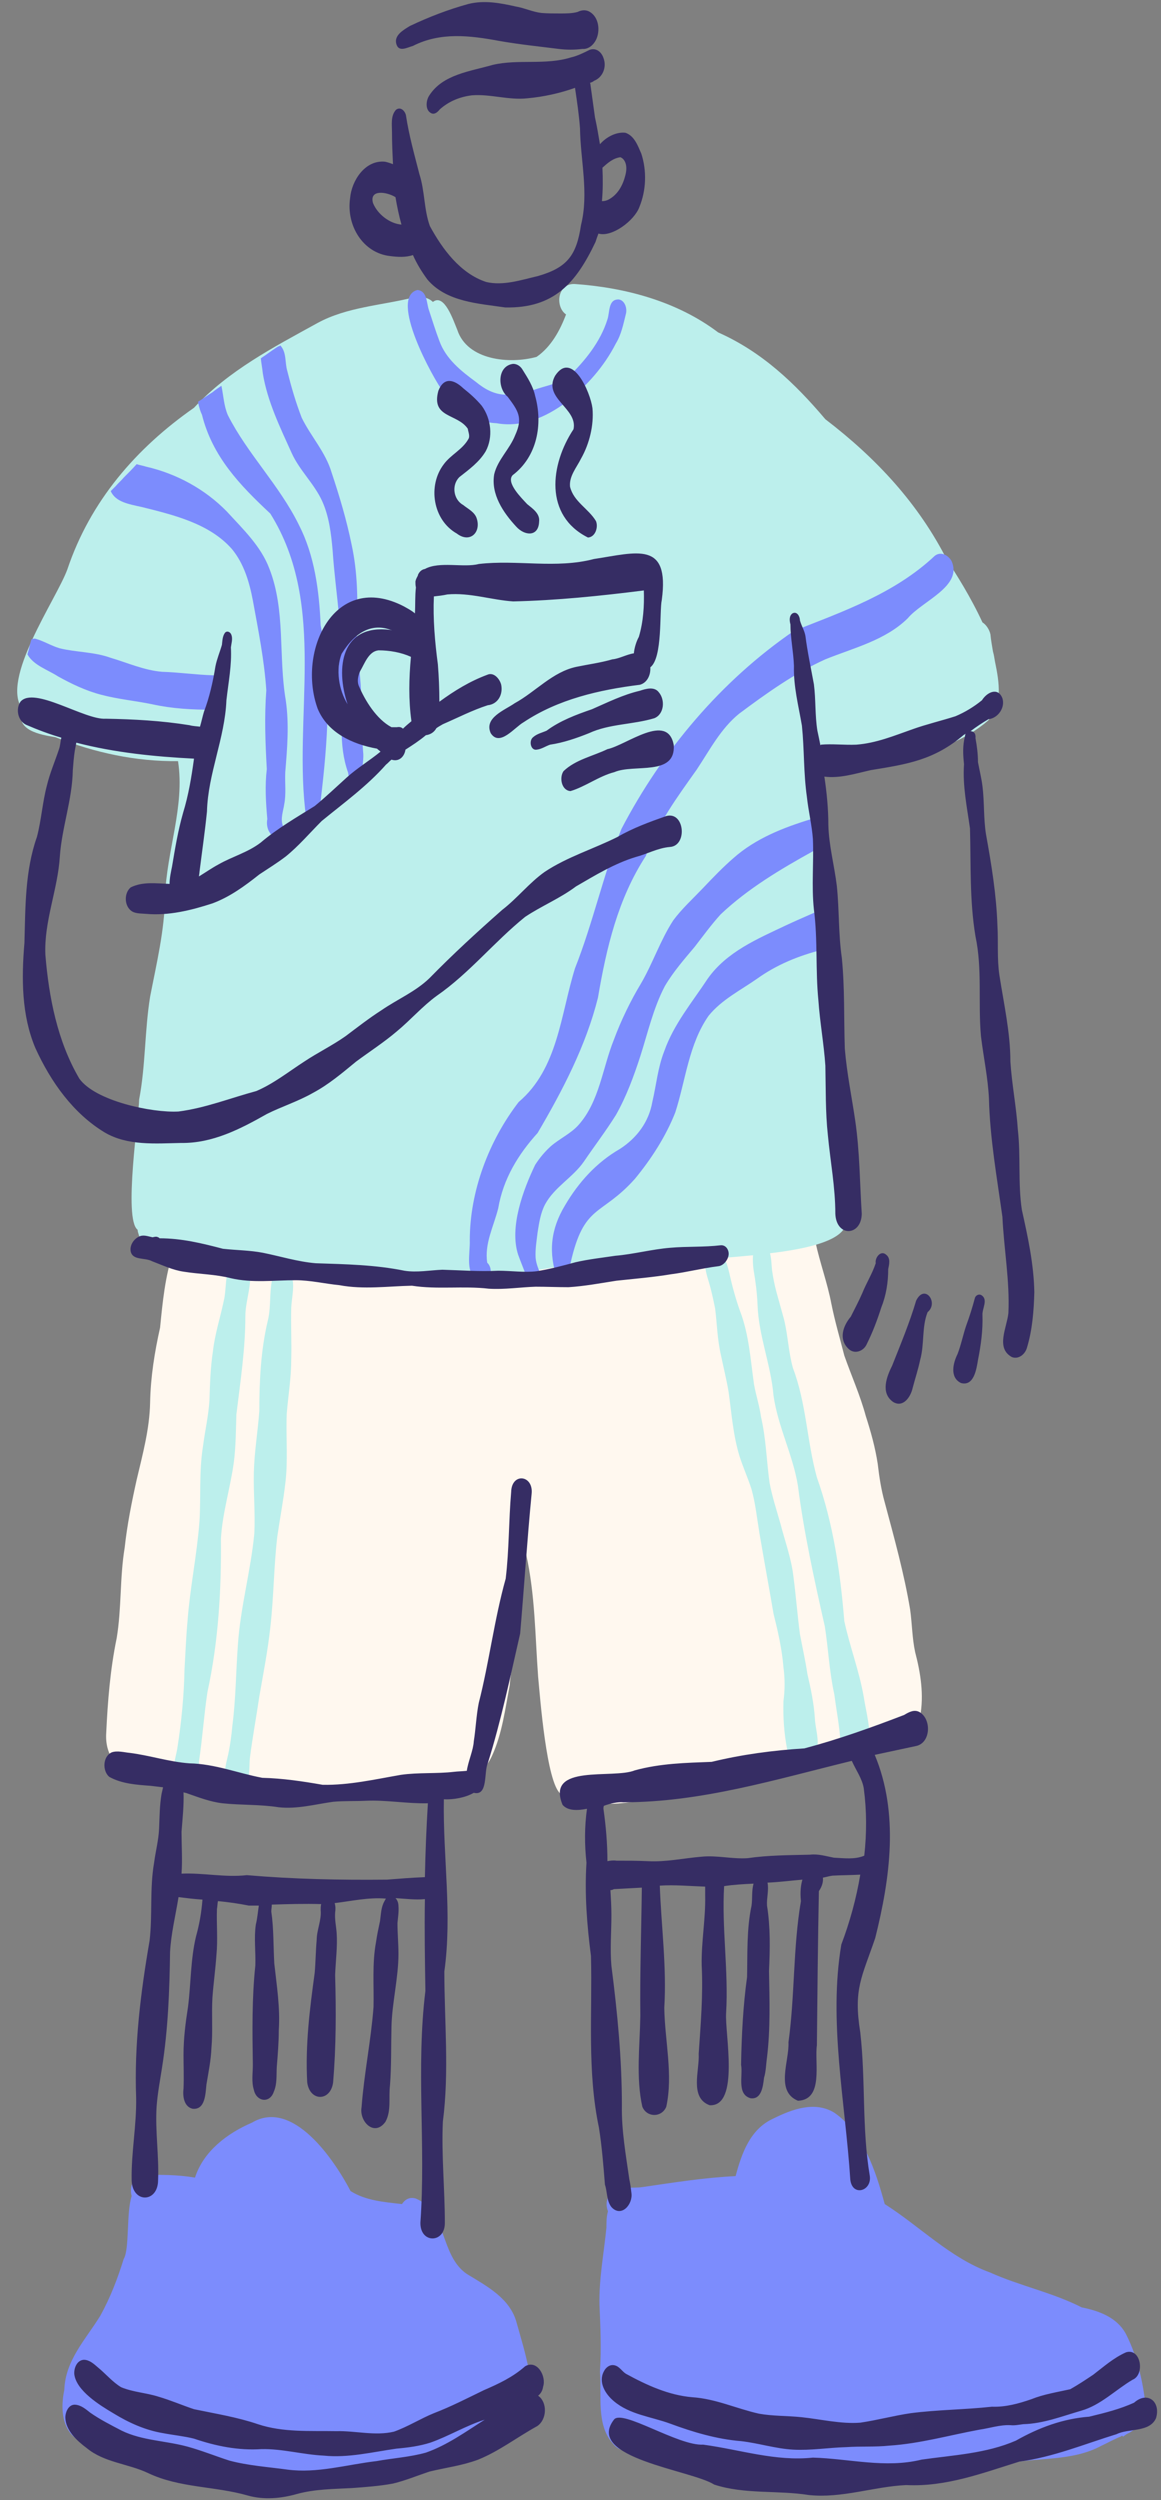
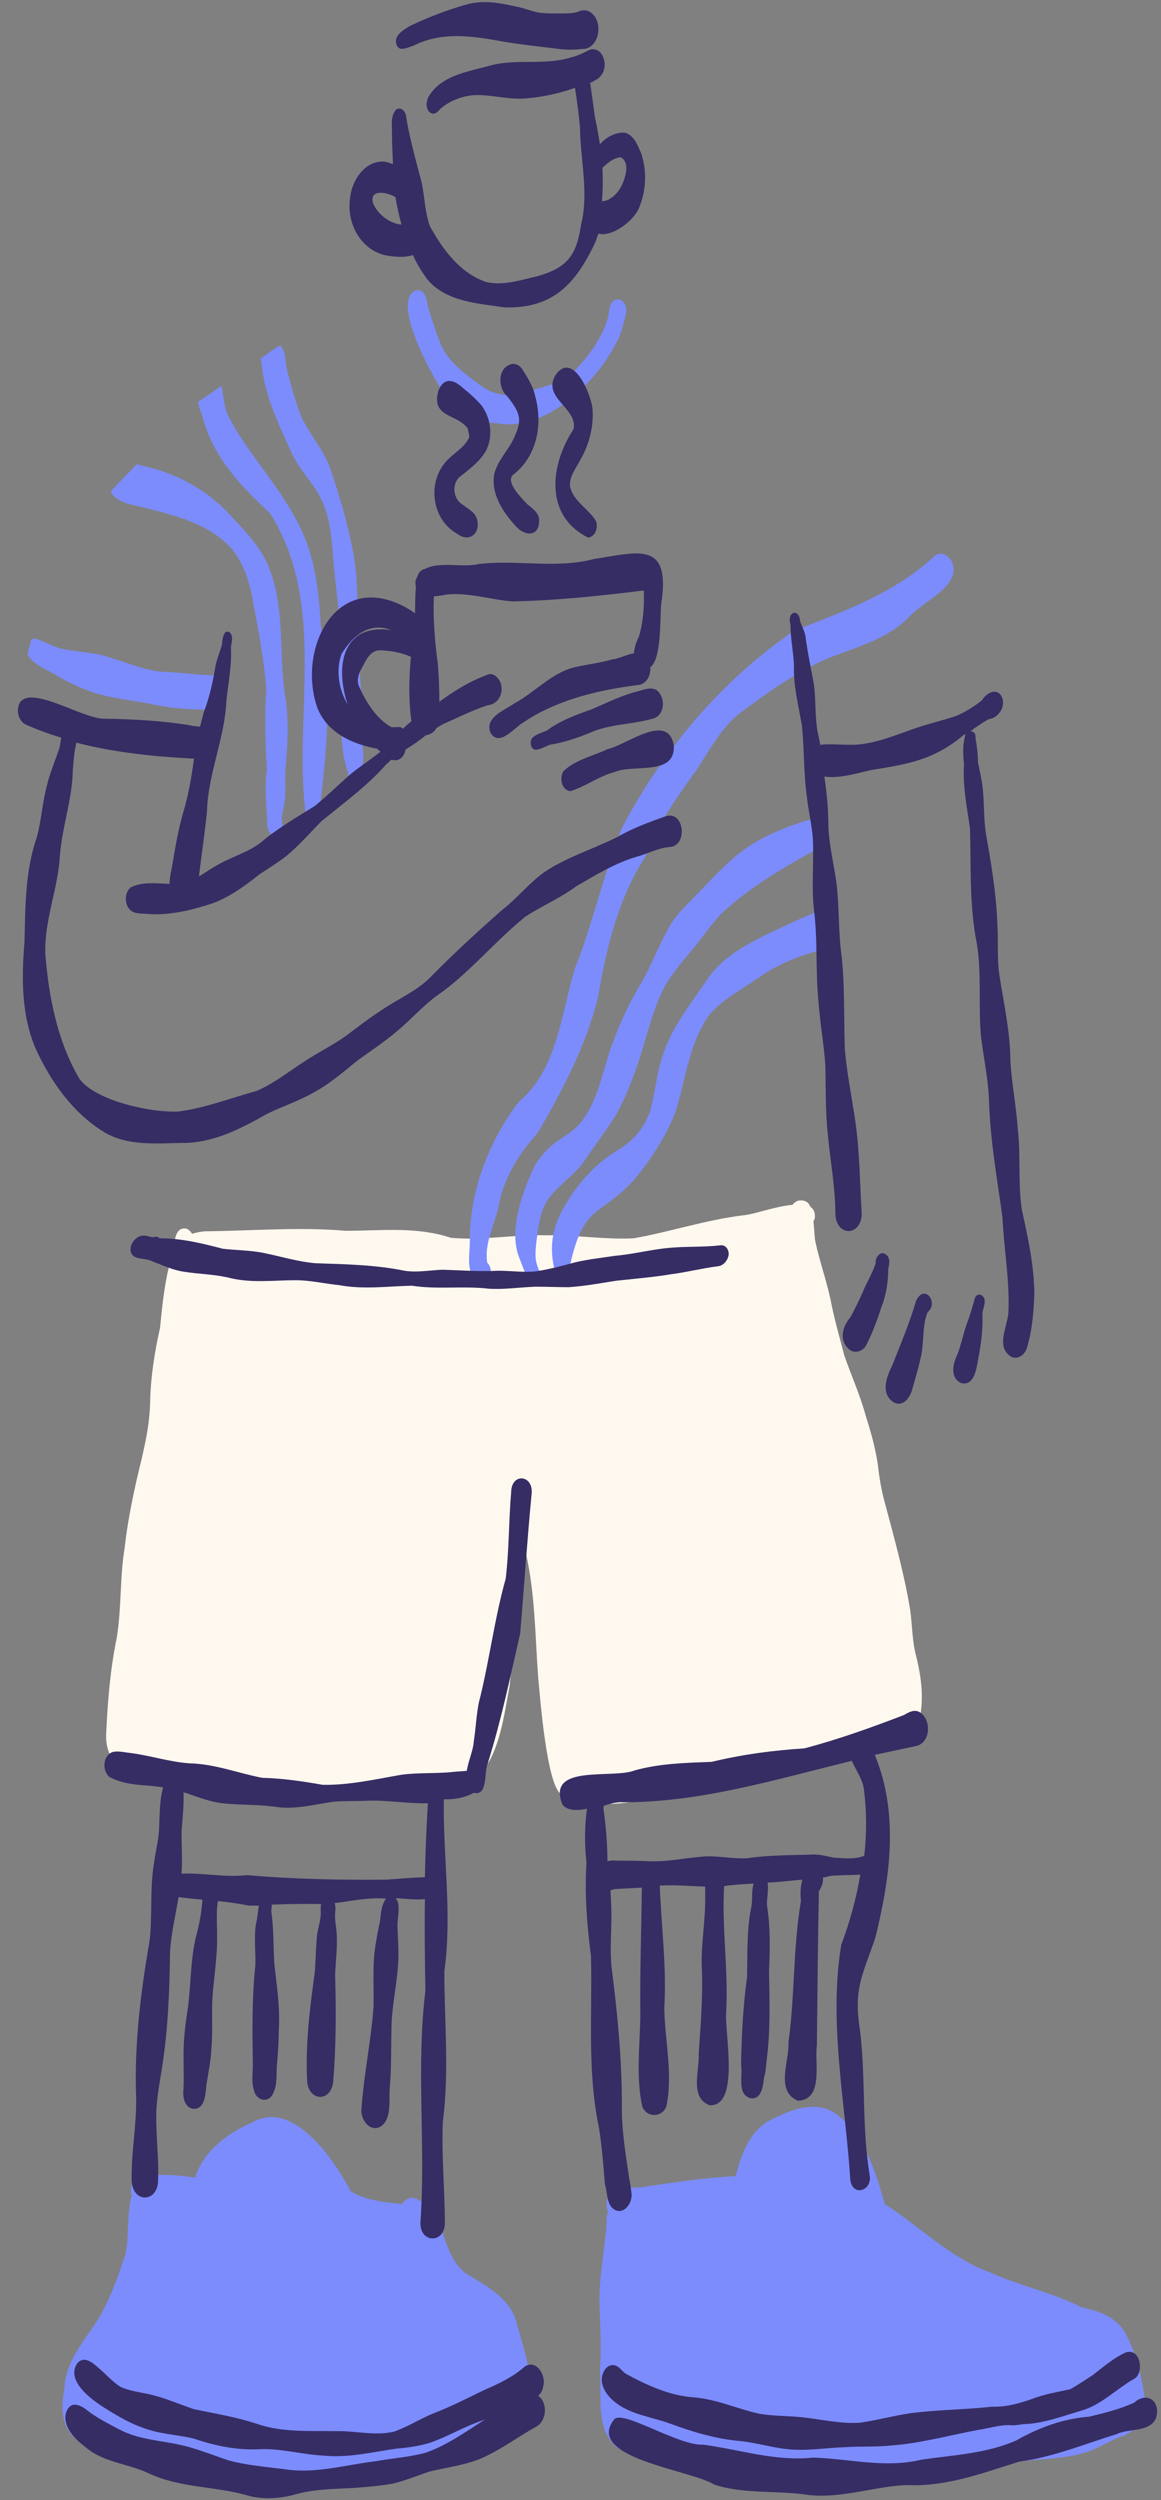
<svg xmlns="http://www.w3.org/2000/svg" fill="#362d64" height="500.9" preserveAspectRatio="xMidYMid meet" version="1" viewBox="-3.6 -0.4 232.8 500.9" width="232.8" zoomAndPan="magnify">
  <rect x="-3.6" y="-0.4" width="232.8" height="500.9" fill="#808080" stroke="none" />
  <g id="change1_1">
    <path d="M179.9,330.6c1.1,4.2,1.8,8.6,1,12.9c0,4.2-2.8,4.7-6.2,5.5c-1.4,0.4-2.8,0.7-4.2,0.6 c-2.4,0.3-4.9,0.7-7.3,1.2c-3.1,0.6-6.3,1-9.4,1.8c-5,1.6-9.7,4-14.9,5.2c-3.6,1-7.3,1.2-10.9,1.9c-3.3,0.7-6.7,1.4-10.1,1.3 c-2.5,0-4.9-1-7.3-1.3c-0.7-0.1-1.3-0.3-1.8-0.7c-2.8-2.2-4.1-19.2-4.5-23.5c-0.6-8.2-0.6-16.4-2.4-24.5c-0.6-2.8-0.7-5.7-0.7-8.5 c-0.1,5.5,0.2,11,0,16.5c-0.3,6.2-2.1,12.2-2.6,18.3c-0.9,4.7-1.5,9.6-3.5,14c-1.1,2.5-3.2,4.4-4.9,6.5c-1.5,1.6-3.7,1.5-5.7,1.5 c-2.7,0-5.3,0.1-8,0.1c-9.3-0.9-18.7,1.5-28,0.1c-4.4-0.7-8.9-1.4-13.3-1.3c-7.2-0.1-18.1-2.3-17.5-11.4c0.3-6.4,0.8-12.7,2.1-19 c1-6,0.6-12.1,1.6-18.1c0.5-4.6,1.4-9.1,2.4-13.6c1.2-5.1,2.6-10.2,2.7-15.5c0.1-5.1,0.9-10.1,2-15c0.5-5.1,1-10.2,2.6-15.1 c-0.1-0.5,0-0.9,0.2-1.4c0.2-1.7,0.6-3.8,2.6-3.3c0.5,0.3,0.8,0.6,1,1c1-0.3,2.1-0.5,2.8-0.5c9.3-0.1,18.7-0.9,28-0.1 c7.1,0,14.2-0.9,21.1,1.4c6.4,0.6,12.7-0.7,19.1-0.5c5.9-0.1,11.7,0.9,17.6,0.6c7.3-1.3,14.5-3.7,21.9-4.6c1.9-0.1,6.4-1.8,9.9-2.1 c0.2-0.3,0.6-0.6,1-0.8c1.4-0.3,2.2,0.2,2.6,1.2c0.6,0.4,0.9,1,0.9,1.9c0,0.4-0.1,0.7-0.3,1c0.2,1.6,0.2,3.2,0.4,4.1 c0.9,4.2,2.4,8.2,3.2,12.4c0.7,3.5,1.7,6.9,2.6,10.4c1.4,4,3.2,8,4.3,12.1c1,3.1,1.9,6.3,2.4,9.6c0.3,2.6,0.7,5.2,1.4,7.7 c1.9,7.1,3.9,14.3,5.1,21.5C179.3,325,179.3,327.8,179.9,330.6z" fill="#fff8ef" />
  </g>
  <g id="change2_1">
-     <path d="M194.5,144c3-3.1,2.3-7.6,1.4-11.9c0,0,0,0,0,0c-0.1-0.6-0.2-1.3-0.4-2c-0.2-1.2-0.4-2.3-0.5-3.4 c-0.2-0.9-0.8-1.9-1.6-2.4c-2.3-5-5.4-9.9-7-12.3c-5.8-11.5-14.3-20.6-24.5-28.4c-6.1-7.2-12.7-13.5-21.5-17.4 c-8.2-6.2-18.6-9-28.8-9.7c-3.5-0.1-3.9,4.6-1.7,6.1c-1.2,3.2-3,6.5-5.9,8.5c-5.4,1.5-13.9,0.7-15.9-5.4c-0.8-1.9-2.6-7.4-4.9-5.6 c-0.8-0.8-2.1-1.2-3.9-0.9c-6.4,1.6-13.3,1.9-19.2,5.1c-8.9,4.9-17.8,9.5-24.8,17c-11.6,8.1-20.8,18.7-25.4,32.4 c-2.2,6-13.5,22-9,28c-1.6,4.2,3.5,5.1,6.6,5.6c7.9,3.1,16.1,4.9,24.6,4.8c1.4,9.1-2.3,18-2.6,27.1c-0.1,6.8-1.7,13.4-3,20.1 c-1.1,6.8-0.9,13.8-2.2,20.6c0,3-3.2,24-0.3,26.1c0,0.3,0.1,0.6,0.2,0.9c1.1,4.6,12.5,3.3,16.9,5.4c0.6,0.1,1.1,0.1,1.7,0.2 c-1.3,1.7-1,5.7-1.5,7.6c-0.7,3.4-1.8,6.7-2.2,10.2c-0.5,3.3-0.6,6.6-0.7,9.9c-0.2,3.1-0.9,6.1-1.3,9.2c-0.8,5-0.4,10-0.7,15 c-0.5,6.7-1.9,13.3-2.4,20c-0.3,3.3-0.4,6.3-0.6,9.6c-0.1,5.2-0.6,10.5-1.4,15.6c-0.3,2.4-2,6,0.9,7.4c2.6,0.8,3.4-2.6,3.4-4.5 c0.7-4.6,1-9.3,1.7-13.9c2.2-10.1,2.8-20.4,2.7-30.7c0.3-5.2,1.9-10.2,2.6-15.4c0.4-3.2,0.4-6.4,0.5-9.5c0.8-6.6,1.8-13.1,1.8-19.7 c0-3.3,1.6-6.7,0.7-10c-0.1-0.1-0.1-0.3-0.2-0.4c2.2,0.2,4.3,0.4,6.5,0.6c-0.5,0.2-0.9,0.5-1.2,1.1c-1.2,2.9-0.5,6.5-1.3,9.6 c-1.4,5.9-1.7,12-1.7,18.1c-0.3,4.1-1,8.2-1.1,12.3c-0.1,4.1,0.3,8.1,0.1,12.2c-0.7,7.5-2.8,14.8-3.3,22.4 c-0.4,5.4-0.4,10.7-1.1,16.1c-0.2,2.2-0.5,4.4-1,6.5c-0.5,2-1.3,5.6,1.5,6.4c3.3,0.2,2.8-4.1,3-6.3c0.5-4,1.3-8.3,1.9-12.4 c0.8-4.6,1.7-9.2,2.2-13.8c0.7-6.1,0.7-12.2,1.4-18.2c0.5-3.5,1.2-7.1,1.6-10.6c0.6-4.7,0.1-9.4,0.3-14.1c0.3-3.6,0.9-7.2,0.9-10.8 c0.1-3.5-0.1-6.9,0-10.4c0.1-2.2,0.8-4.5,0-6.6c-0.2-0.6-0.6-1.1-1-1.3c4,0.3,8,0.6,12,1.1c8-0.6,15.9-0.5,23.9,0.4 c7.9,0.4,15.6-1.6,23.4-2.4c8.3-0.1,16.6,0.6,24.9-0.9c-0.6,1.6,0.4,3.9,0.8,5.5c0.4,1.5,0.7,2.9,1,4.4c0.4,3.2,0.4,6,1.2,9.5 c0.5,2.4,1.1,4.8,1.5,7.2c0.6,4.3,0.9,8.7,2.2,12.9c0.7,2.2,1.7,4.4,2.4,6.6c0.8,2.9,1.1,5.9,1.6,8.9c0.9,5.3,1.9,10.7,2.8,16 c0.9,3.6,1.7,7.1,2,10.8c0.3,2.2,0.3,4.5,0,6.7c-0.1,3.2,0.1,6.3,0.7,9.5c0.7,3.5,4.7,4,5.9,0.5c0.7-2.1-0.2-4.3-0.3-6.5 c-0.2-3-0.8-5.9-1.5-8.9c-0.4-2.7-1-5.3-1.5-8c-0.5-3.8-0.8-7.7-1.3-11.5c-0.4-3.6-1.7-7.1-2.6-10.6c-0.7-2.5-1.7-5.5-2.2-8.3 c-0.6-4.4-0.7-8.8-1.7-13.1c-0.3-2.2-1-4.3-1.4-6.5c-0.7-4.9-1-10-2.8-14.7c-0.9-2.5-1.6-5.1-2.2-7.8c-0.2-0.8-0.5-2-1-2.9 c1.6-0.1,3.6-0.3,5.8-0.5c-0.1,1,0,2.1,0.1,2.9c0.4,2.3,0.7,4.6,0.8,7c0.2,6.2,2.7,12.1,3.2,18.2c0.9,6.3,3.9,11.9,4.9,18.1 c1.2,9.4,3.3,18.9,5.4,28.2c0.7,4.5,0.9,9.1,1.9,13.6c0.4,3.1,1,6.1,1.2,9.2c0,0.2,0.1,0.9,0.3,1.6c1.2,3.3,4.7,2.6,5.4-0.5 c0.5-3.3-0.5-6.6-1-9.8c-0.9-5.2-2.8-10.1-3.9-15.2c-0.8-9.8-2.2-19.5-5.5-28.8c-2-7.2-2.1-14.8-4.8-21.9c-0.9-3.2-1-6.6-1.8-9.8 c-0.5-1.8-1-3.6-1.5-5.4c-0.4-1.5-0.7-3-0.9-4.5c-0.1-0.9-0.1-2.2-0.4-3.3c7.5-0.9,15.5-2.6,15.3-6.6c0.4-0.4,0.6-0.9,0.8-1.5 c0.4-2-0.1-4.1-0.1-6.2c-0.1-4.3-0.1-8.7-0.3-13c-0.2-4.5-0.9-9-1.3-13.5c-0.2-6.6-0.5-13.1-1.9-19.6c-1.4-9.5-0.2-19.6-1.7-29.2 c-0.4-2.3-0.6-4.6-0.8-6.8c0.5,0.4,1,0.5,1.5,0.4c0,0,0,0,0,0C173.4,151.6,185.5,151.7,194.5,144z" fill="#bcefec" />
-   </g>
+     </g>
  <g id="change3_1">
    <path d="M100,465c1.7,6.1,4,12.8,2.4,19.2c-2,4.8-8.6,4.5-12.7,6.6c-8.8,3.9-18.5,6.2-28,6.8h0 c-12.4-2.2-25.5,0.9-37.4-3.9c-3.4-1.1-6.3-3.1-9.7-4.3c-5.5-1-6.3-6.3-5.3-11c0.2-5.9,4.3-10.1,7.2-14.8c2-3.6,3.5-7.5,4.7-11.4 c1.2-1.9,0.5-9.2,1.6-12.6c-0.5-1.8,0.3-4.1,2.2-4.2c0,0,0,0,0,0c3.5-0.1,7-0.1,10.5,0.5c1.7-5.3,6.5-8.9,11.4-11 c8.2-4.9,16.5,7.4,19.8,13.7c3,1.9,6.7,2.2,10.3,2.6c0.6-0.9,1.5-1.5,2.8-1.1c6.3,2.7,4.8,11.4,10.2,15.1l0,0 C94.1,457.7,98.7,460.1,100,465z M165.9,497.5c4,0,7.8-1,11.7-1.4c6.9-0.5,13.8-1.5,20.6-2.9c6.4-1.3,13.2-0.4,19.1-3.6 c0.9-0.4,2.7-1.4,3.8-1.8c0.1-0.1,0.2-0.1,0.3-0.2c0.1,0.1,0.1,0.1,0.2,0.2c0.4-0.3,0.8-0.6,1.3-0.8c0.9-0.6,1.8-1.1,2.7-1.7 c0.3-0.2,0.5-0.3,0.8-0.5c-0.4-6-1.5-12.3-4.3-17.7c-1.8-3.2-5.3-4.5-8.8-5.2c-5.9-3-12.4-4.3-18.4-7c-8-2.9-14-9.2-21.1-13.7 c-1.8-6.6-4.3-14.3-10.1-18.3c-3.9-2.4-8.5-0.7-12.3,1.2c-4.6,2.1-6.3,7-7.5,11.5c-6.3,0.3-12.5,1.3-18.7,2.2 c-2,0.3-4.4-0.3-6.2,1.1c0,0,0,0,0,0c-1,0.9-1.2,2.5-0.7,3.7c0,0,0,0.1,0,0.1c-0.3,1-0.3,2.2-0.3,3.2c-0.5,5.1-1.5,10.2-1.4,15.4 c0.2,4.5,0.4,9,0.1,13.5c0.4,4.8-0.8,10.6,2.6,14.4c1.3,1.6,2.7,1.5,4.3,1.4c0.6,0,1.2-0.1,1.9,0c4.2,0.9,7.7,2.5,11.9,3.6 c6,2,12.3,1.8,18.6,1.9c2.9,0.4,5.8,0.9,8.7,1C165,497.5,165.5,497.5,165.9,497.5z" fill="#7c8cfd" />
  </g>
  <g id="change4_1">
    <path d="M96,84.4c-4.3-0.2-8.2-2.4-10.6-6.1c-2.2-2.9-11.1-19.1-5.3-20.6c2,0.2,1.8,2.6,2.3,4 c0.7,2.1,1.3,4.1,2.1,6.2c1.3,3.6,4.3,6,7.3,8.2c4,3.3,6.9,3,11.7,1.6c2.3-0.8,4.8-1.2,6.9-2.6c3.3-3.2,6.4-7,7.8-11.5 c0.5-1.4,0.1-4.1,2.3-4c1.2,0.2,1.7,1.8,1.4,2.9c-0.5,2-0.9,4.1-2,5.9c-2.4,4.7-5.9,8.6-10,11.8C105.9,83.2,101,85.3,96,84.4z M39.1,134.9c-3.4-0.1-6.8-0.6-10.2-0.7c-3.6-0.3-6.9-1.8-10.3-2.8c-3.3-1.2-6.9-1.1-10.2-1.9c-1.7-0.5-3.1-1.4-4.8-1.9 c-0.3-0.1-0.6,0-0.9,0.1c-0.3,1-0.5,2-0.8,3c1.2,2.2,4.1,3.1,6.1,4.4c2.7,1.5,5.6,2.9,8.7,3.7c3.4,0.9,6.8,1.2,10.2,1.9 c4.1,0.9,8,1.1,12.2,1.1C42.5,141.5,42.5,135.1,39.1,134.9z M154,185c-5.7,2.7-11.9,5.3-15.7,10.7c-3.1,4.7-6.8,9.1-8.7,14.5 c-1.3,3.3-1.6,6.8-2.4,10.2c-0.7,4-3.1,7.2-6.5,9.4c-4.7,2.7-8.3,6.7-11,11.3c-2.9,4.8-3.4,9.5-1.5,14.9c0,0.1,0,0.2,0.1,0.3 c1.2-0.2,2.3-0.5,3.5-0.7c-0.2,0-0.3,0-0.5,0c-0.5-0.9-0.6-1.9-0.5-2.9c2.7-12,6.1-9.3,12.9-16.9c3.3-4,6.2-8.5,8.1-13.3 c2.1-6.5,2.7-13.7,6.7-19.4c2.6-3.2,6.4-5.1,9.7-7.4c3.9-2.8,8.3-4.6,13-5.8c1-0.3,2.1-0.7,3.1-1.1c-0.3-2.7-0.5-5.4-0.7-8.1 C160.4,182.2,157.2,183.5,154,185z M105.7,240.9c1.9-3.5,5.6-5.4,7.8-8.6c2.1-3.1,4.4-6.1,6.4-9.3c2.1-3.7,3.6-7.8,4.9-11.8 c1.5-4.7,2.6-9.6,4.9-14c1.7-2.9,3.9-5.4,6-7.9c1.7-2.2,3.3-4.4,5.2-6.5c5.5-5.2,12.1-9.1,18.6-12.7c1-0.5,1.9-0.9,2.9-1.2 c-0.2-1.9-0.3-3.7-0.5-5.6c0-0.2,0-0.4-0.1-0.6c-0.9,0.3-1.8,0.7-2.7,1c-5.6,1.7-11.2,3.9-15.6,7.8c-2.2,1.9-4.2,4-6.2,6.1 c-2,2.1-4.2,4.1-5.9,6.4c-2.6,4-4.1,8.6-6.5,12.7c-2,3.3-4,7.4-5.4,11.2c-2.3,5.7-2.9,12.4-7.1,17.1c-1.5,1.7-3.9,2.8-5.6,4.3 c-1.2,1.1-2.2,2.3-3.1,3.7c-2.4,5-5.2,12.5-3.4,18c0.5,1.4,1.1,2.8,1.6,4.2c0.3,0.8,0.8,1.6,1.6,2c0,0,0,0,0,0c0,0,0.1,0,0.1,0 c0.3,0,0.5-0.1,0.8-0.1c0.5-0.4,0.7-1.2,0.5-1.8c-0.4-1.2-1-2.4-1.1-3.7c-0.1-1.7,0.2-3.4,0.4-5.1 C104.5,244.6,104.8,242.6,105.7,240.9z M187.2,112c-0.7-1.2-2.2-2-3.4-1c-8,7.5-18.3,11.1-28.2,15c-14.6,10-26.4,24-34.6,39.7 c-3.6,9.1-5.7,18.8-9.3,27.9c-2.9,9.3-3.4,20.1-11.3,26.8c-6,7.8-9.8,17.9-9.8,27.7c0.1,2.7-1.1,7,2,8.3c2.1,0.3,2.9-2.5,1.5-3.8 c-0.6-3.8,1.3-7.3,2.2-10.9c1-5.9,4-10.8,7.9-15.1c5-8.5,9.7-17.5,12.1-27.1c1.7-10,4-19.8,9.6-28.4c2.3-6.4,6.3-11.8,10.2-17.3 c2.6-3.9,4.8-8.2,8.5-11.2c5.5-4.1,11.1-8.1,17.3-10.9c5.7-2.3,12-3.8,16.5-8.2C181.3,120,189.5,117.1,187.2,112z M53.7,139.9 c-1.5-8.8,0-18-3.3-26.4c-1.7-4.5-5.3-7.9-8.5-11.4c-4.4-4.5-10.1-7.6-16.2-9c-0.6-0.2-1.3-0.3-1.9-0.5c-0.8,0.9-1.7,1.8-2.6,2.7 c-0.5,0.6-1.1,1.1-1.6,1.7c-0.3,0.3-0.7,0.7-1,1c1,2.2,3.6,2.6,6.3,3.2c6.4,1.6,13.5,3.3,18,8.4c2.4,2.9,3.5,6.6,4.2,10.3 c1.1,6,2.3,12,2.7,18c-0.4,5.3-0.2,10.5,0.1,15.8c-0.4,3.3-0.2,6.6,0.1,10c-0.2,1,0,2.2,0.7,3c0.3,0.3,0.7,0.5,1,0.5 c0.9,0,1.6-1.2,1.4-2.2c-0.5-1.4,0.1-2.9,0.3-4.3c0.4-2.1,0.1-4.2,0.2-6.4C54,149.5,54.4,144.7,53.7,139.9z M60.7,124.9 c-0.3-6.9-1.2-14-4.4-20.2c-3.9-7.9-10.3-14.2-14.2-21.9c-0.8-1.8-0.9-4-1.3-5.9c-0.6,0.4-1.2,0.8-1.8,1.3c-1,0.6-1.9,1.3-2.9,1.9 c0.2,1.1,0.5,2,0.8,2.6c2.1,8.4,7.6,14.1,13.7,19.8c11.6,18.5,4.4,41,7.2,61c0.4,0.5,0.9,0.8,1.4,0.8c0.2,0,0.5-0.1,0.7-0.2 c2,0,2.1-3.1,0.8-4.1C62.1,148.3,63,136.5,60.7,124.9z M69.2,150.1c-0.1-1.9-0.4-3.7-0.5-5.5c-0.1-2.2,0.2-4.3,0.1-6.5 c-0.2-4.2-0.9-8.3-0.9-12.5c0.3-5.7,0.2-11.4-1-16.9c-1-4.9-2.4-9.6-4-14.4c-1.2-4.1-4.2-7.3-6-11c-1.2-3.1-2.1-6.2-2.9-9.4 c-0.5-1.7-0.1-3.7-1.4-5.1c0,0,0,0,0,0c-0.1,0.1-0.2,0.2-0.4,0.2c-0.8,0.5-1.5,1-2.2,1.5c-0.4,0.3-0.9,0.6-1.3,0.9 c0.1,1,0.3,2,0.4,3c0.9,5.6,3.5,10.9,5.8,16c1.6,3.5,4.5,6.1,6.1,9.6c1.4,3.1,1.8,6.5,2.1,9.9c0.3,4.5,0.9,8.9,1.3,13.3 c0.5,4.5-0.2,9-0.2,13.5c0,3,0.7,6,0.7,9c0,3,0.3,5.9,1.3,8.7c0.2,1.2,0.3,2.7,1.5,3.3c0.2,0,0.3,0.1,0.4,0.1c1.3,0,1.5-2.1,0.9-3.1 C69,153.1,69.4,151.6,69.2,150.1z" fill="#7c8cfd" />
  </g>
  <g id="change5_1">
    <path d="M74.6,50.9c1.5,0.2,3.2,0.3,4.6-0.2c0.8,1.8,1.8,3.4,2.9,4.9c3.8,4.5,10.2,4.8,15.6,5.6c9.8,0.2,14.2-4.9,18.1-13.1 c0.2-0.6,0.4-1.2,0.6-1.7c2.7,0.8,7.2-2.6,8.2-5.3c1.4-3.4,1.5-7.3,0.4-10.7c-0.7-1.6-1.4-3.6-3.2-4.2c-1.8-0.2-3.8,0.8-5.1,2.3 c-0.3-1.8-0.6-3.6-1-5.4c-0.3-2.2-0.6-4.3-0.9-6.5c0-0.1,0-0.2-0.1-0.4c0.3-0.1,0.6-0.2,0.8-0.4c1.8-0.7,2.6-2.8,1.9-4.6 c-0.4-1.2-1.5-2.1-2.8-1.6c-1.2,0.6-2.4,1.2-3.7,1.5c-5.1,1.6-10.6,0.3-15.7,1.5c-4.5,1.3-10,1.9-12.7,6.1c-0.7,1-0.9,3,0.4,3.6 c0.7,0.3,1.3-0.3,1.7-0.8c1.8-1.6,4-2.5,6.4-2.8c3.7-0.3,7.4,1,11.1,0.6c3.3-0.3,6.5-1,9.6-2.1c0.4,2.7,0.8,5.4,1,8.1 c0.1,6.5,1.8,13,0.2,19.4c-0.9,6-2.7,8.5-8.6,10.2c-3.4,0.8-7,2-10.4,1.2c-5.2-1.7-8.8-6.6-11.3-11.2c-1.2-3.3-1-7-2.1-10.4 c-1-3.9-2.1-7.8-2.7-11.8c-0.2-0.9-1.1-1.8-2-1.1c-1.1,1.2-0.8,3-0.8,4.5c0,2.1,0.1,4.3,0.2,6.4c-0.5-0.2-1.1-0.4-1.6-0.5 c-4-0.4-6.7,3.8-7,7.3C65.8,44.8,69.2,50.3,74.6,50.9z M120.8,31.1c0.5,0.2,0.8,0.6,1,1.1c0,0,0,0,0,0c0.3,0.8,0.2,1.7,0,2.5 c-0.5,2-1.5,3.9-3.4,4.9c-0.4,0.2-0.8,0.3-1.3,0.3c0.2-2.2,0.2-4.4,0.1-6.7C118.2,32.3,119.3,31.3,120.8,31.1z M75.7,39.1 c0.3,1.8,0.7,3.7,1.2,5.5c-2.4-0.2-4.8-2.1-5.7-4.3C70.4,37.5,73.9,38,75.7,39.1z M75.9,8.5c-0.6-1.8,1.4-2.9,2.7-3.7 c3.8-1.8,7.7-3.3,11.7-4.4c3.2-0.8,6.4-0.2,9.5,0.5c1.8,0.3,3.4,1.1,5.2,1.3c1.2,0.1,2.5,0.1,3.7,0.1c1.2,0,2.4,0,3.5-0.3 c0.8-0.4,1.7-0.5,2.5,0c1.8,1.1,2.1,3.8,1.2,5.6c-0.5,1-1.5,1.9-2.7,1.8c-1.6,0.2-3.2,0.2-4.8,0c-4-0.5-7.9-0.9-11.9-1.6 c-5.9-1.1-11.8-1.8-17.3,1C78.1,9.1,76.4,10.1,75.9,8.5z M114.5,146.5c-2.5,1-5.1,1.9-7.8,2.3c-0.9,0.3-1.7,0.9-2.7,1 c-1.2,0.2-1.6-1.8-0.7-2.5c0.8-0.7,1.8-0.9,2.7-1.3c2.7-2,5.9-3.2,9.1-4.3c3.2-1.4,6.2-2.9,9.6-3.7c1.2-0.4,2.9-0.9,3.8,0.3 c1.3,1.5,1.1,4.4-0.9,5.2C123.3,144.8,118.6,144.6,114.5,146.5z M131.5,148.9c0.4,6.3-8,3.7-11.9,5.4c-3.1,0.8-5.8,2.9-8.8,3.8 c0,0,0,0,0,0c-1.8-0.1-2.3-2.7-1.4-4c2.4-2.3,5.9-3,8.8-4.4C122,148.9,130.3,142.2,131.5,148.9z M17.4,226.5 c4.6,2.7,10.2,2.2,15.3,2.1c6.3,0.1,11.9-2.8,17.2-5.8c3-1.5,6.2-2.5,9.2-4.2c3.2-1.7,5.9-4,8.7-6.3c2.7-2,5.5-3.8,8.1-6 c2.8-2.3,5.2-5.1,8.1-7.2c6.5-4.5,11.5-10.8,17.7-15.8c3.3-2.2,7-3.7,10.2-6.1c3.8-2.2,7.7-4.6,12-5.9c2.3-0.6,4.4-1.8,6.8-2 c3.6-0.2,3-7.2-0.7-6.2c-3.4,1.2-6.7,2.4-9.8,4.2c-4.8,2.4-10.1,4-14.6,7c-3.1,2.2-5.5,5.3-8.5,7.6c-5,4.4-9.9,8.9-14.6,13.7 c-2.8,2.7-6.4,4.2-9.6,6.4c-2.5,1.6-4.8,3.4-7.2,5.2c-2.7,1.9-5.6,3.3-8.3,5.1c-3.1,2-6.1,4.4-9.6,5.9c-5.2,1.4-10.2,3.4-15.6,4.1 c-5.3,0.3-16.7-2.1-19.9-6.6c-4.4-7.5-6.1-16.3-6.8-24.8c-0.3-6.7,2.5-13.1,2.9-19.7c0.4-5.8,2.5-11.4,2.6-17.3 c0.1-1.3,0.2-2.6,0.4-3.9c0.1-0.5,0.2-1.1,0.3-1.6c7.7,2,15.7,2.8,23.6,3.2c-0.5,3.7-1.1,7.3-2.2,10.9c-1,3.5-1.6,7.1-2.2,10.7 c-0.2,1-0.5,2.3-0.5,3.5c-2.7-0.1-5.4-0.5-7.8,0.7c-1.3,1.1-1.3,3.5,0,4.6c0.8,0.7,2,0.6,3.1,0.7c4.5,0.4,9-0.7,13.3-2.1 c3.5-1.3,6.5-3.5,9.4-5.8c1.8-1.2,3.6-2.3,5.3-3.6c2.6-2.1,4.8-4.7,7.2-7.1c4.4-3.6,9.1-7,12.9-11.3c0.4-0.3,0.7-0.7,1.1-1 c1.5,0.5,2.6-0.6,2.8-2c1.4-0.9,2.8-1.8,4.1-2.9c0.8-0.1,1.6-0.5,2.1-1.4c0.4-0.3,0.8-0.5,1.3-0.8c3-1.3,5.9-2.8,9-3.8 c2-0.2,3.1-2.1,2.7-4.1c-0.3-1.2-1.5-2.6-2.8-2c-3.5,1.3-6.6,3.2-9.6,5.4c0-2.5-0.1-5-0.3-7.5c-0.6-4.5-1-9.1-0.8-13.6 c0.9-0.1,1.8-0.2,2.7-0.4c4.5-0.4,8.8,1.1,13.2,1.4c8.7-0.2,17.5-1.1,26.2-2.2c0.1,3.1-0.1,6.3-1,9.3c-0.5,0.9-0.9,2.2-1,3.3 c-1.4,0.2-3,1.1-4.3,1.2c-2.4,0.7-4.8,1-7.2,1.5c-4.8,1-8.2,5-12.4,7.3c-2,1.4-6.2,2.9-4.8,6c1.8,2.8,4.8-1.2,6.6-2.2 c6.9-4.6,15.2-6.5,23.3-7.5c1.5-0.4,2.2-2,2.1-3.5c2.5-1.9,1.8-11.2,2.3-13.5c1.6-11.9-5-9.5-13.6-8.2c-7.6,2-15.4,0.1-23.1,1 c-3,0.8-7.9-0.6-10.8,1c-0.6,0.1-1.1,0.5-1.4,1.2c0,0,0,0.1,0,0.1c-0.2,0.4-0.4,0.7-0.5,1.2c0,0.4,0,0.8,0.1,1.2 c-0.2,1.7-0.1,3.4-0.2,5.2c-0.7-0.6-1.5-1-2.2-1.4c-13.9-7.2-21.5,8.9-17.3,20.5c2,4.8,6.9,7.1,11.9,8c0.2,0.2,0.5,0.4,0.7,0.6 c-2.2,1.8-4.7,3.3-6.8,5.2c-2.1,1.9-4.2,3.9-6.4,5.7c-3.7,2.3-7.5,4.5-10.8,7.3c-2.6,2-5.7,2.8-8.5,4.4c-1.3,0.7-2.6,1.6-3.9,2.4 c0-0.3,0.1-0.6,0.1-0.9c0.5-4,1.1-8.1,1.5-12.1c0.2-7.6,3.6-14.7,3.9-22.3c0.4-3.6,1.1-7,0.9-10.6c0.1-0.8,0.4-1.7,0.1-2.5 c-0.2-0.6-0.9-0.9-1.3-0.4c-0.5,0.7-0.5,1.6-0.6,2.4c-0.4,1.4-1,2.8-1.3,4.3c-0.5,3.1-1.2,6.2-2.3,9.1c-0.3,1-0.5,2-0.8,3 c-0.7-0.1-1.4-0.1-2.1-0.3c-5.6-0.9-11.2-1.2-16.8-1.3c-4.2,0.3-14.4-6.6-17.1-3.4c-1,1.5-0.5,3.8,1.1,4.6c2.3,1,4.7,1.9,7.1,2.6 c-0.2,0.8-0.2,1.6-0.5,2.4c-0.8,2.4-1.8,4.7-2.4,7.2c-0.9,3.4-1.1,6.9-2,10.3c-2.4,6.8-2.3,14.1-2.5,21.2 c-0.6,7.1-0.6,14.5,2.2,21.1C6.6,216.4,11.1,222.7,17.4,226.5z M68.3,136.9c-0.3-0.9-0.1-1.9,0.3-2.8c0.9-1.5,1.7-4,3.7-4.2 c2.2,0,4.5,0.4,6.5,1.3c-0.4,4.3-0.5,8.6,0.1,12.9c0,0,0,0,0,0c-0.6,0.5-1.2,1-1.7,1.5c-0.3-0.3-0.7-0.4-1.2-0.3c-0.4,0-0.7,0-1.1,0 C71.9,143.7,69.6,140,68.3,136.9z M64.9,130.6c2.9-4.7,6.4-6.2,10.1-4.7c-0.1,0-0.3-0.1-0.4-0.1c-9.7-1.2-11,7.5-8.5,14.9 C64.3,137.8,63.7,133.7,64.9,130.6z M154.9,124.7c-0.2-0.7-0.3-1.7,0.4-2.2c0.9-0.5,1.5,0.6,1.5,1.4c0.3,1.1,0.9,2,1.1,3.1 c0.4,3.2,1.1,6.4,1.7,9.7c0.4,3.1,0.2,6.2,0.7,9.3c0.2,0.9,0.4,1.9,0.6,2.9c0,0,0.1,0,0.1-0.1c2.3-0.2,4.7,0.1,7.1,0 c4-0.3,7.6-1.8,11.3-3.1c2.8-1,5.8-1.7,8.6-2.6c1.9-0.8,3.7-1.9,5.3-3.2c1-1.6,3.2-2.7,4.1-0.4c0.6,1.9-0.9,4-2.8,4.2 c-1.2,0.7-2.4,1.5-3.6,2.4c0.6,0,1.1,0.4,1,1.4c0.3,1.6,0.5,3.2,0.5,4.8c0.3,1.6,0.7,3.2,0.9,4.8c0.4,3.2,0.2,6.4,0.7,9.6 c1.1,6.1,2.1,12.2,2.3,18.3c0.2,3.3-0.1,6.7,0.4,10c0.9,5.8,2.2,11.5,2.2,17.3c0.3,4.6,1.2,9.1,1.5,13.7c0.6,5.3,0,10.7,0.8,16 c1.2,5.4,2.4,10.9,2.5,16.5c-0.1,3.8-0.4,7.6-1.5,11.2c-0.4,1.3-1.7,2.3-3,1.8c-3.3-1.8-1-5.9-0.7-8.8c0.3-6.4-0.9-12.9-1.2-19.3 c-1.1-7.9-2.5-15.7-2.7-23.7c-0.2-4.2-1.1-8.3-1.6-12.5c-0.6-6.7,0.3-13.4-1.1-20c-1.2-7.2-0.9-14.4-1.1-21.6 c-0.6-4.3-1.5-8.5-1.2-12.9c-0.2-1.9-0.3-3.7,0.2-5.6c0-0.2,0.1-0.4,0.1-0.5c-0.1,0.1-0.2,0.2-0.3,0.2c-6,5.1-11.3,5.9-18.7,7.1 c-3.1,0.7-6.2,1.7-9.3,1.3c0.5,3.3,0.8,6.6,0.8,9.7c0.1,4.1,1.2,8.1,1.7,12.2c0.5,4.8,0.3,9.6,1,14.4c0.6,6,0.4,12.1,0.6,18.2 c0.4,4.9,1.4,9.7,2.1,14.5c0.9,6.2,0.9,12.4,1.3,18.6c-0.1,4.5-5.1,4.7-5.3,0c0-5.3-1-10.5-1.5-15.8c-0.5-4.6-0.4-9.3-0.5-13.9 c-0.3-4.4-1.1-8.7-1.4-13.1c-0.6-6-0.1-12.1-0.9-18.2c-0.5-4.7,0-9.4-0.2-14.1c-0.2-2.8-0.9-5.6-1.2-8.4c-0.7-5-0.5-9.4-1-14.3 c-0.7-4.1-1.7-7.8-1.6-12C155.5,130.2,154.9,127.5,154.9,124.7z M193.4,263.1c0.1,3-0.3,6-0.9,9c-0.3,1.8-0.8,5.3-3.4,4.6 c-2.3-1.1-1.6-4-0.7-5.8c0.7-1.8,1.1-3.8,1.7-5.6c0.7-1.9,1.3-3.8,1.8-5.7c0.2-0.5,0.8-0.8,1.3-0.5 C194.6,260,193.3,261.8,193.4,263.1z M175.3,273.2c1.7-4.3,3.5-8.6,4.8-13c1.7-3.5,4.6,0.4,2.3,2.3c-1.2,3-0.6,6.4-1.5,9.6 c-0.4,1.9-1,3.7-1.5,5.6c-0.4,1.8-1.9,4-3.9,2.8C172.9,278.7,174.2,275.4,175.3,273.2z M169.3,258.7c0.8-2,2-3.9,2.7-6 c-0.2-1.1,1-2.7,2.1-1.7c0,0,0,0,0,0c0.9,0.7,0.6,1.9,0.4,2.9c0,2.6-0.4,5.2-1.4,7.7c-0.8,2.5-1.7,4.9-2.9,7.3 c-0.6,1.4-2.4,2.1-3.6,1c-2.1-1.9-1.2-4.6,0.4-6.5C167.8,261.8,168.6,260.3,169.3,258.7z M130.8,249.6c3.4-0.3,6.7-0.1,10.1-0.5 c1.1-0.1,1.7,1,1.6,1.9c-0.1,1-1,2.2-2.1,2.3c-3.2,0.4-6.3,1.2-9.4,1.6c-3.6,0.6-7.3,0.9-11,1.3c-3.2,0.5-6.4,1.1-9.6,1.3 c-2.2,0-4.4-0.1-6.6-0.1c-3.1,0.1-6.2,0.6-9.4,0.4c-5.1-0.6-10.3,0.2-15.4-0.6c-4.8,0.1-9.7,0.8-14.5-0.1c-3-0.3-5.9-1-8.8-1 c-4.3,0-8.7,0.6-13-0.4c-3.1-0.8-6.3-0.8-9.4-1.3c-2.2-0.3-4.3-1.3-6.4-2.1c-1.5-0.8-3.9-0.1-4.3-2c-0.2-1.2,0.6-2.4,1.6-2.9 c0.9-0.5,1.8-0.1,2.8,0.1c0.4-0.1,0.8-0.2,1.1,0c0.1,0,0.2,0.1,0.3,0.2c4.4,0,8.5,1,12.7,2.1c2.7,0.3,5.4,0.3,8,0.8 c3.5,0.7,7,1.8,10.6,2.1c6,0.2,11.9,0.3,17.8,1.5c2.5,0.4,5.1-0.1,7.6-0.2c3.7,0.1,7.4,0.4,11.2,0.2c2.6,0,5.2,0.4,7.7,0.1 c2.6-0.4,5.2-1.1,7.8-1.8c2.6-0.6,5.3-0.9,8-1.3C123.4,250.9,127.1,249.9,130.8,249.6z M91.4,358.8c2.9,0.7,2-4.1,2.8-5.9 c2.7-8.6,4.5-17.3,6.5-26c0.8-9.3,1.4-18.7,2.3-28c0.4-3.8-4-4.3-4.1-0.4c-0.5,5.8-0.4,11.6-1.1,17.4c-2.3,8.2-3.3,16.7-5.4,24.9 c-0.5,2.5-0.6,5.2-1,7.7c-0.1,1.8-1.1,3.9-1.4,5.9c-0.9,0.1-1.8,0.1-2.6,0.2c-3.4,0.4-7.1,0.1-10.6,0.6c-5.2,0.9-10.4,2.1-15.7,2 c-4-0.7-8-1.3-12.1-1.4c-4.8-0.9-9.5-2.8-14.6-2.9c-4.1-0.3-8-1.6-12-2.1c-1.1-0.1-2.5-0.5-3.6-0.1c-1.8,0.8-1.9,3.7-0.5,4.9 c0,0,0,0,0,0c2.5,1.4,5.5,1.6,8.3,1.8c0.8,0.1,1.7,0.2,2.5,0.3c-0.1,0.4-0.2,0.9-0.3,1.3c-0.4,2.3-0.4,4.7-0.5,7 c-0.1,2.3-0.7,4.5-1,6.8c-0.9,5.2-0.3,10.4-0.9,15.6c-1.8,10.4-3.1,20.9-2.7,31.5c0.1,5.5-1,11-0.9,16.5c0.1,4.7,5.3,4.6,5.3,0 c0.2-4.9-0.6-9.8-0.3-14.7c0.2-2.7,0.7-5.3,1.1-7.9c1.2-7.6,1.5-15.4,1.6-23.1c0.2-3.7,1.1-7.3,1.7-11c1.6,0.2,3.2,0.4,4.8,0.5 c-0.2,2.5-0.6,4.9-1.3,7.4c-1.1,4.6-1,9.4-1.6,14.1c-0.5,3.2-0.9,6.3-0.9,9.6c0,2.3,0.1,4.5,0,6.8c-0.2,1.5,0.1,3.6,1.8,4 c2.6,0.3,2.6-3.1,2.8-4.9c0.4-2.4,0.9-4.8,1-7.3c0.3-3.4,0-6.7,0.2-10.1c0.2-2.8,0.6-5.6,0.8-8.5c0.3-3.1,0-6.1,0.1-9.2 c0.1-0.5,0.1-1.1,0.2-1.6c2.1,0.2,4.2,0.5,6.2,0.9c0.7,0,1.4,0,2,0c-0.2,1.3-0.3,2.6-0.6,3.8c-0.4,2.7,0,5.5-0.1,8.2 c-0.7,6.6-0.6,13.3-0.5,19.9c0,1.7-0.3,3.4,0.2,5c0.5,2.4,3.2,2.8,4,0.4c0.7-1.6,0.5-3.3,0.6-5c0.2-2.4,0.4-4.9,0.4-7.3 c0.3-4.5-0.4-8.9-0.9-13.4c-0.2-3.5-0.1-7-0.6-10.4c0-0.5,0.1-0.9,0.1-1.4c3.3-0.1,6.6-0.2,9.9-0.1c-0.1,0.4-0.1,0.9-0.1,1.2 c0.2,2-0.8,4-0.8,6c-0.2,2.2-0.2,4.3-0.4,6.6c-1,7.3-1.9,14.4-1.5,21.9c0.5,3.9,4.7,3.9,5.2,0c0.6-7.2,0.6-14.3,0.4-21.5 c0.1-2.8,0.5-5.7,0.3-8.5c-0.1-1.3-0.4-2.6-0.3-4c0.1-0.6,0.1-1.3-0.1-1.9c3.4-0.4,6.8-1.2,10.3-0.9c-0.1,0.1-0.2,0.3-0.3,0.5 c-0.7,1.2-0.7,2.6-0.9,4c-0.3,1.4-0.6,2.8-0.8,4.2c-0.8,4.3-0.4,8.7-0.5,13c-0.5,6.7-1.9,13.4-2.4,20.1c-0.5,2.9,2.6,6,4.8,2.9 c1.2-2.2,0.6-4.8,0.9-7.3c0.3-3.9,0.2-7.8,0.3-11.8c0.1-4.6,1.4-9.8,1.4-14.5c0-2.1-0.2-4.1-0.2-6.2c0.1-1.1,0.3-2.3,0.2-3.4 c0-0.6-0.2-1.2-0.6-1.6c1.7,0.1,4,0.4,5.9,0.2c-0.1,6.1,0,12.2,0.1,18.4c-1.9,15.4,0.1,30.9-1,46.4c-0.1,4.3,5,4.2,4.9,0 c0-6.7-0.7-13.5-0.4-20.2c1.3-10,0.3-20.1,0.3-30.1c1.6-11.5-0.3-23-0.1-34.5C87.2,360.2,89.7,359.8,91.4,358.8z M74,376.2 c-9.4,0.1-18.8-0.1-28.1-0.9c-4.4,0.5-8.8-0.5-13.1-0.3c0.2-2.8,0-5.6,0-8.4c0.2-2.6,0.5-5.3,0.4-7.9c0.2,0.1,0.5,0.1,0.7,0.2 c2.3,0.8,4.6,1.7,7.1,2c3.8,0.4,7.5,0.2,11.3,0.8c3.7,0.4,7.3-0.6,10.9-1.1c2.2-0.2,4.4-0.1,6.5-0.2c4.1-0.2,8.3,0.6,12.5,0.5 c-0.3,4.9-0.5,9.8-0.6,14.8C79,375.8,76.5,376,74,376.2z M119,441.8c2,2.2,4.4-0.6,4-2.9c-0.1-0.9-0.2-1.7-0.4-2.6 c-0.7-4.9-1.6-9.9-1.5-14.9c0-9.3-0.9-18.6-2.1-27.9c-0.3-3.4,0-6.8,0-10.2c0-1.7-0.1-3.3-0.2-5c0.3,0,0.5-0.1,0.7-0.2 c1.9-0.1,3.8-0.2,5.6-0.3c-0.1,8.5-0.4,17.1-0.3,25.7c-0.1,6-0.9,12.4,0.4,18.2c0.9,2.2,3.9,2.2,4.8,0c1.4-6.4-0.3-13.3-0.4-19.8 c0.5-8.2-0.6-16.3-0.9-24.5c3-0.2,6.1,0.1,9.1,0.2c0,0.6,0,1.2,0,1.8c0.1,4.7-0.8,9.3-0.7,14c0.3,5.9-0.2,11.8-0.6,17.7 c0.2,3.3-1.9,8.8,2.2,10.3c6.1,0.3,3-14.5,3.3-18.5c0.5-8.5-0.9-17-0.4-25.4c1.9-0.3,3.9-0.4,5.9-0.5c-0.4,1.4-0.2,2.9-0.4,4.4 c-1,4.7-0.8,9.5-0.9,14.3c-0.8,5.8-1.1,11.7-1.2,17.6c0.4,2.2-0.9,5.9,1.9,6.7c2.2,0.3,2.5-2.4,2.7-4.1c0.4-1.3,0.4-2.7,0.6-4.1 c0.7-5.8,0.5-11.5,0.4-17.3c0.2-4.4,0.3-8.7-0.4-13.1c-0.1-1.5,0.4-3.1,0.1-4.6c2.4-0.1,4.6-0.4,7-0.6c-0.3,1-0.5,2.4-0.3,4.3 c-1.6,9.4-1.2,18.9-2.5,28.3c0.2,3.7-2.7,9.8,1.9,11.7c5.2-0.2,3.3-7.6,3.8-11.1c0.1-10.3,0.2-20.6,0.4-30.9c0.7-1,0.9-2,0.8-2.7 c0.6-0.1,1.2-0.3,1.9-0.4c1.9-0.1,3.7-0.1,5.6-0.2c-0.8,4.8-2.1,9.5-3.8,14c-2.6,15.4,0.8,31.6,1.8,47.1c0.4,3.5,4.4,2.3,3.9-0.8 c-1.6-9.5-0.8-19.1-1.9-28.7c-1.4-8.7,0.3-11,3-18.9c3-12,4.8-25-0.1-36.7c2.8-0.6,5.6-1.2,8.4-1.8c2.8-0.7,3-5.2,0.7-6.7 c-1.1-0.7-2.2-0.1-3.2,0.5c-6.5,2.5-13.2,4.9-20,6.7c-6.3,0.4-12.4,1.2-18.6,2.7c-5.2,0.2-10.3,0.3-15.4,1.7 c-4.4,1.8-17.9-1.4-14.5,6.9c1,1.2,2.9,1.2,4.9,0.8c-0.5,3.6-0.5,7.2-0.1,10.8c-0.4,6.3,0.1,12.5,0.9,18.7c0.3,11.5-0.8,23,1.6,34.4 c0.6,3.8,0.9,7.6,1.2,11.4C118.2,438.8,118,440.5,119,441.8z M121.4,360.7c15.7,0,30.6-4.6,45.8-8.3c0.8,1.8,2.1,3.6,2.4,5.5 c0.6,4.5,0.6,9,0.1,13.5c-1.9,0.8-4,0.5-6.1,0.4c-1.6-0.3-3.1-0.8-4.8-0.6c-4.2,0.1-8.4,0.1-12.5,0.7c-3.1,0.2-6.1-0.6-9.2-0.3 c-3.6,0.3-7.2,1.1-10.8,0.9c-2.1-0.1-4.2-0.1-6.3-0.1c-0.6-0.1-1.3,0-1.8,0.1c0-3.5-0.3-7-0.8-10.5c0-0.2,0-0.4,0.1-0.6 C118.9,360.9,120.3,360.6,121.4,360.7z M104.1,485.7c-4,2.2-7.6,5-11.8,6.7c-3.2,1.2-6.5,1.6-9.8,2.4c-2.4,0.8-4.8,1.8-7.3,2.4 c-2.7,0.5-5.5,0.7-8.2,0.9c-3.7,0.2-7.5,0.2-11.1,1.2c-3.2,0.9-6.6,1.2-9.8,0.3c-6.6-1.9-13.7-1.5-20-4.5c-4-1.9-8.8-2.1-12.3-5 c-2-1.5-4.2-3.5-4.3-6.1c0-1.2,0.7-2.7,2-2.6c1.2,0.1,2.1,0.9,3,1.6c2,1.4,4.2,2.5,6.3,3.6c4.1,2,8.8,2,13.2,3.2 c2.9,0.8,5.6,1.9,8.4,2.8c3.7,1,8,1.3,11.6,1.8c6,0.8,11.9-1,17.9-1.7c3.3-0.6,6.7-0.8,9.9-1.7c4.3-1.5,8-4.2,11.8-6.6 c-3.8,1.2-7.2,3.3-10.9,4.6c-2.2,0.7-4.5,1-6.8,1.2c-4.9,0.7-9.7,1.9-14.6,1.4c-4.2-0.2-8.3-1.4-12.5-1.3c-4.6,0.3-9.1-0.6-13.5-2.1 c-2-0.5-4.1-0.7-6.2-1.1c-3.6-0.6-6.9-2.1-10-4c-2.7-1.6-7.4-4.5-7.8-7.8c-0.1-1.2,0.5-2.8,1.9-2.9c1.1,0,2,0.8,2.8,1.5 c1.6,1.3,3,3,4.7,4c2.4,1,5,1.1,7.5,1.9c2.4,0.7,4.7,1.7,7.1,2.5c4.3,0.9,8.7,1.6,12.8,3c5.1,1.7,10.5,1.3,15.7,1.4 c3.9-0.1,7.8,1,11.6,0.1c2.8-1,5.3-2.6,8-3.7c3.4-1.3,6.7-3,10-4.6c3-1.3,5.8-2.6,8.3-4.8c2.4-1.4,4.3,2,3.6,4.1 c-0.1,0.8-0.5,1.4-1,1.8C106.2,480.9,106.1,484.4,104.1,485.7z M228.2,484.1c-1.3,2.9-5.5,2-7.9,3.2c-6.5,2-12.7,4.6-19.5,5.5 c-7.4,2.3-14.7,5.1-22.7,4.7c-6.5,0.3-12.9,2.7-19.5,2c-6.3-1-12.9-0.1-19-2.1c-4.5-2.9-26-5.3-20.1-13c1.6-2.2,12.9,5.3,17.9,5 c7.4,1,14.5,3.4,22,2.6c7.3,0.2,14.5,2.2,21.8,0.4c6.3-0.9,12.9-1.2,18.9-3.8c4.6-2.6,9.4-4.4,14.7-4.8c3.3-0.8,6.1-1.5,9-2.8 C226.5,478.6,229.2,480.8,228.2,484.1z M117.5,474.7c0.4-0.8,1.2-1.4,2.1-1.2c1,0.2,1.5,1.2,2.3,1.7c4.2,2.3,8.6,4.3,13.3,4.7 c4.7,0.3,8.9,2.3,13.4,3.3c2.8,0.5,5.6,0.4,8.5,0.7c3.9,0.4,7.9,1.4,11.8,1.1c3.4-0.5,6.7-1.4,10.1-1.9c5.4-0.7,10.8-0.7,16.3-1.3 c2.7,0.1,5.3-0.6,7.9-1.5c2.5-1,5.1-1.4,7.8-2c1.6-0.9,3.1-1.9,4.6-2.9c2.1-1.6,4.1-3.4,6.6-4.5c3-0.9,3.8,4.5,1.3,5.5 c-3.4,2-6.4,5.1-10.3,6.2c-3.8,1.1-7.6,2.6-11.6,2.7c-0.9,0.1-1.7,0.3-2.6,0.2c-2.1-0.1-4.1,0.6-6.2,0.9c-6,1.1-11.9,2.8-18.1,3.2 c-2.8,0.3-5.7,0.1-8.6,0.3c-3.6,0.1-7.1,0.7-10.7,0.5c-3.5-0.2-6.9-1.3-10.4-1.7c-4.9-0.4-9.6-1.8-14.2-3.5 c-3.8-1.4-8.1-1.8-11.3-4.5C117.8,479.3,116.3,476.9,117.5,474.7z M88.5,95.2c-1.6,1.6-1.2,4.5,0.8,5.6c1,0.8,2.3,1.4,2.7,2.7 c0.9,2.8-1.4,5-4,3c-4.8-2.7-5.9-9.6-2.6-13.9c1.4-1.9,3.7-2.9,4.9-5c0.4-0.6,0-1.4-0.1-2.1c-2.1-3.1-7.4-2.1-5.9-7.6 c1.1-2.8,3.1-2.3,5-0.5c1.5,1.2,2.6,2.2,3.7,3.5c1.9,2.6,2.3,6.3,0.8,9.1C92.5,92.2,90.4,93.7,88.5,95.2z M99.7,86.8 c1.6-3.5,0.6-4.9-1.5-7.7c-2.1-1.7-2.1-6.2,1.1-6.6c0.8,0,1.5,0.5,1.9,1.2c1,1.6,2.1,3.3,2.5,5.2c1.6,5.7,0.4,12.2-4.5,15.9 c-1.4,1.5,1.8,4.6,2.9,5.8c1.1,0.9,2.6,1.9,2.4,3.5c-0.1,3.1-2.9,2.9-4.6,1c-2.6-2.8-5.1-6.5-4.4-10.5 C96.2,91.7,98.6,89.6,99.7,86.8z M111.4,85.6c0.9-4.2-6.2-6.2-3.7-10.7c3.4-5.2,7.1,3.3,7.5,6.5c0.3,3.4-0.6,7.1-2.3,10.1 c-0.9,1.8-2.4,3.5-2.2,5.6c0,0,0,0,0,0c0.7,3,3.7,4.4,5.2,6.9c0.5,1.2-0.1,3.2-1.6,3.3C105.5,102.9,106.7,92.7,111.4,85.6z" />
  </g>
</svg>